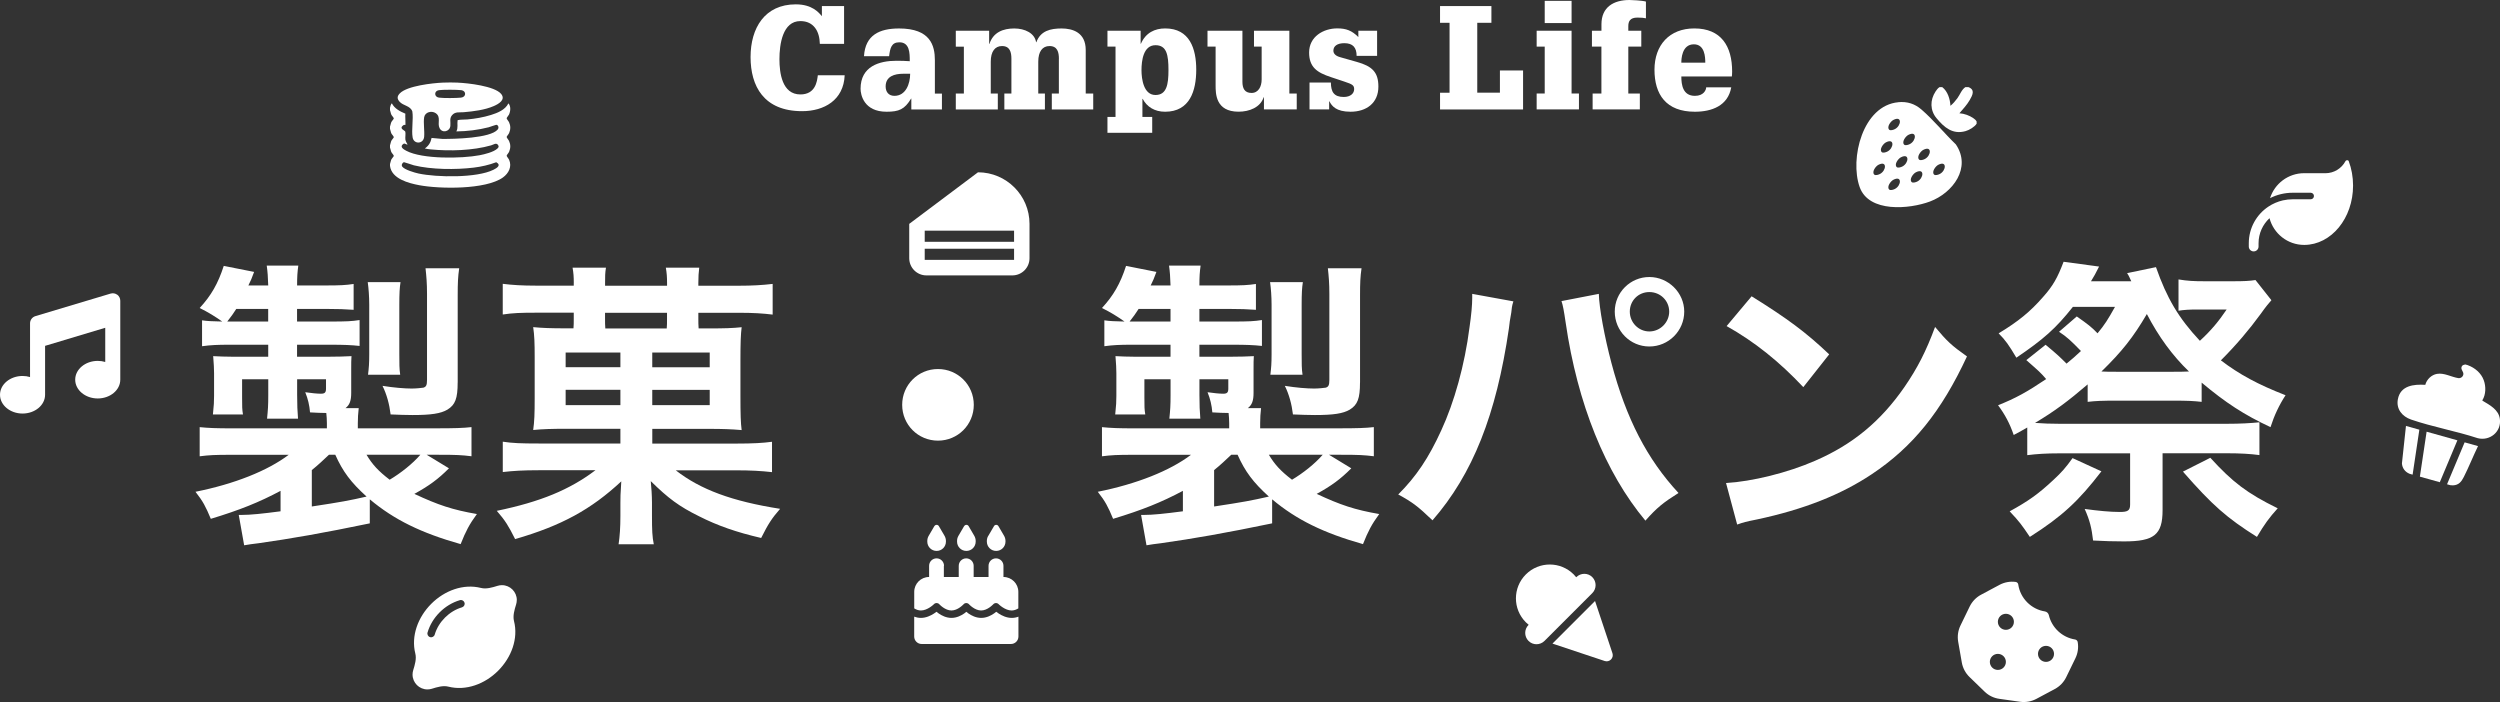
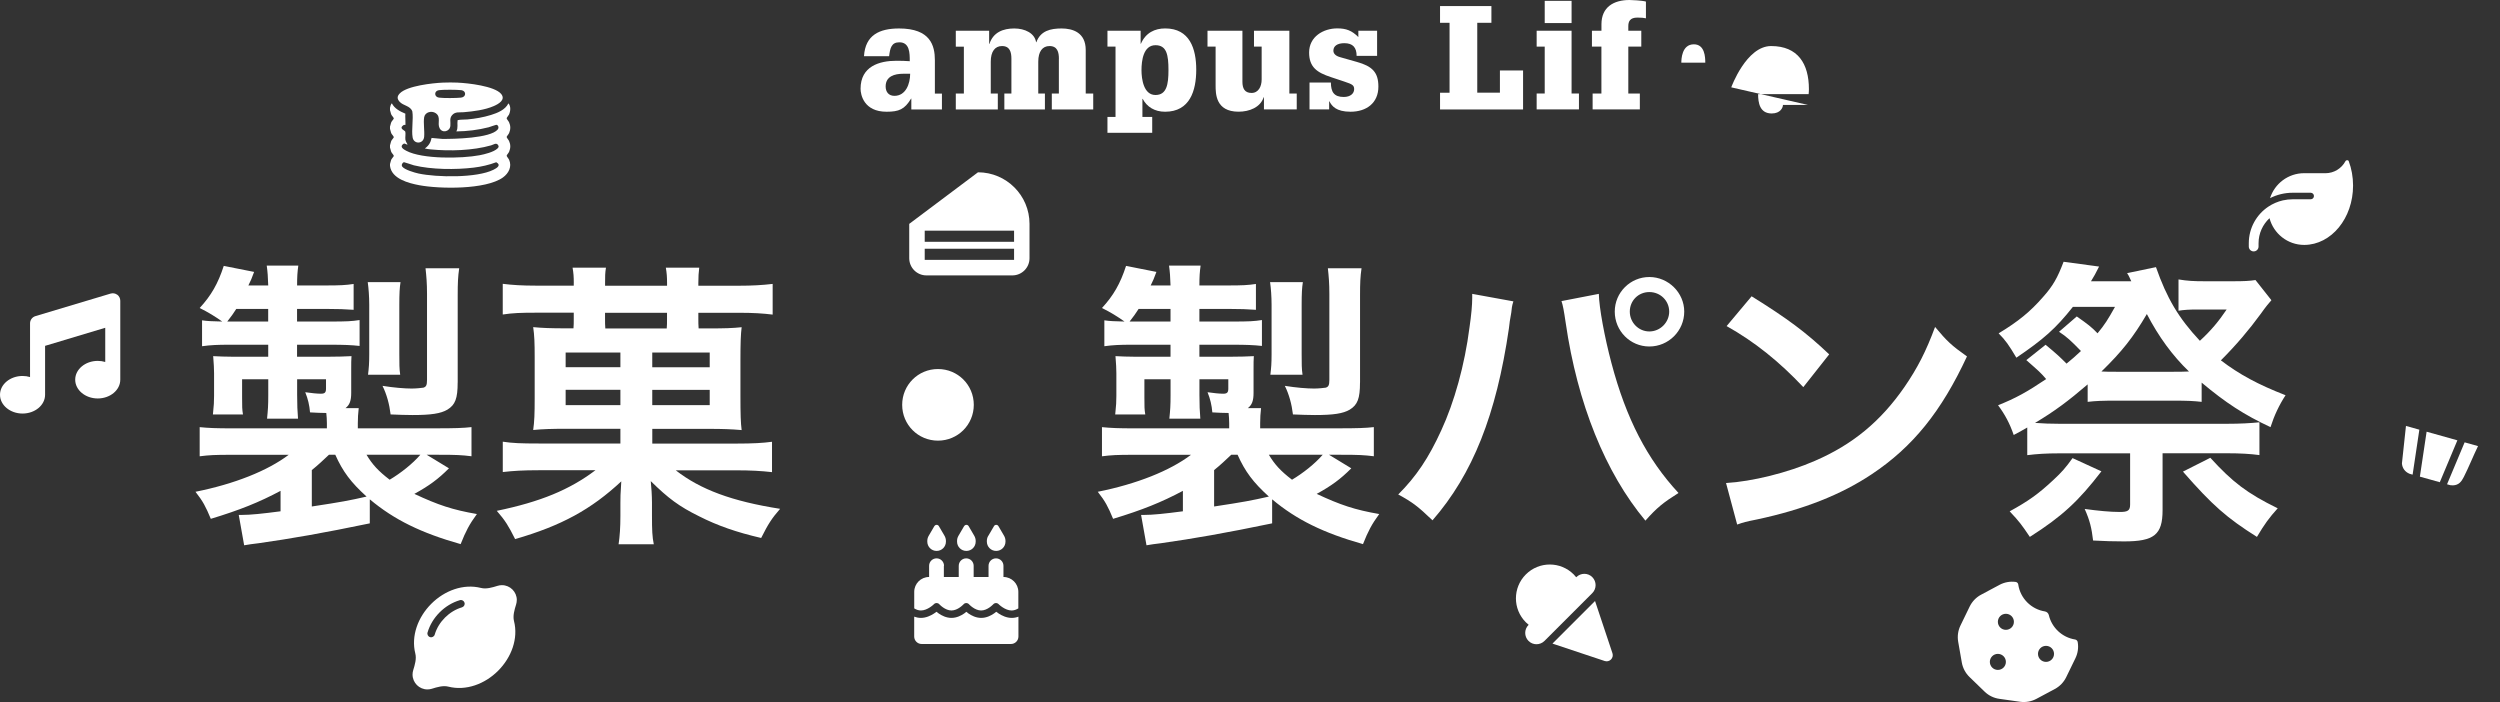
<svg xmlns="http://www.w3.org/2000/svg" id="_レイヤー_2" viewBox="0 0 620 174.1">
  <rect x="0" y="0" width="620" height="174.1" fill="#333333" stroke="none" />
  <defs>
    <style>.cls-1{fill:#fff;}</style>
  </defs>
  <g id="_レイヤー_1-2">
    <path class="cls-1" d="M91.72,129.79c-11.49,2.39-19.62,3.8-27.52,4.92-1.94.22-2.24.3-3.65.52l-1.34-7.53h.75c2.16,0,5.07-.3,9.62-.9v-5.07c-5.3,2.83-10.14,4.77-17.3,6.94-1.27-3.06-1.94-4.33-3.8-6.71,9.7-1.94,17.9-5.22,23.12-9.17h-14.1c-4.33,0-5.59.07-7.98.37v-7.23c2.24.22,3.95.3,8.28.3h23.27v-1.27c0-.75-.07-1.94-.15-2.54-1.64,0-2.16-.07-4.03-.15-.15-1.79-.52-3.36-1.19-5,1.49.22,2.98.37,3.88.37.97,0,1.27-.3,1.27-1.27v-2.31h-7.16v3.88c0,2.39.07,4.1.22,5.89h-7.68c.22-2.16.3-3.21.3-5.89v-3.88h-6.49v4.48c0,2.31,0,2.98.22,4.25h-7.46l.07-.75c.15-1.27.22-2.46.22-3.88v-5.59c0-1.42-.07-2.01-.22-4.25,1.12.07,3.28.15,5,.15h8.65v-2.98h-9.7c-2.76,0-4.55.07-6.71.37v-6.42c1.49.22,2.39.22,5,.3-1.79-1.27-3.36-2.24-5.59-3.36,2.83-3.06,4.55-6.04,5.97-10.44l7.53,1.49c-.6,1.64-.82,2.16-1.42,3.36h4.92c-.07-2.16-.15-3.36-.37-4.92h7.83c-.22,1.57-.3,2.76-.3,4.92h7.16c3.43,0,4.92-.07,6.86-.37v6.41c-2.09-.15-3.8-.22-6.79-.22h-7.24v3.13h8.13c4.18,0,5.44-.07,7.38-.37v6.42c-1.94-.22-4.03-.3-7.01-.3h-8.5v2.98h7.53c2.76,0,4.18-.07,5.97-.15-.07.9-.07,1.72-.07,3.21v5.89c0,1.94-.37,2.98-1.42,3.8h3.28c-.15,1.57-.22,2.16-.22,3.73v1.27h19.69c4.18,0,6.56-.07,8.5-.3v7.23c-2.46-.3-3.73-.37-8.13-.37h-2.98l5.52,3.36c-2.68,2.69-4.92,4.33-8.58,6.34,5.89,2.76,9.47,3.95,15.51,5-1.86,2.54-2.76,4.25-4.03,7.46-9.77-2.76-16.49-6.04-22.53-11.11v5.97ZM66.51,79.74v-3.13h-7.91c-.82,1.27-1.19,1.79-2.24,3.13h10.14ZM77.33,125.61c7.38-1.12,9.32-1.49,13.58-2.46-3.88-3.51-5.89-6.19-7.76-10.37h-1.57c-1.34,1.27-2.76,2.61-4.25,3.8v9.03ZM90.9,112.78c1.42,2.39,2.91,4.03,5.74,6.19,2.76-1.64,5.67-3.95,7.61-6.19h-13.35ZM91.27,92.94c.22-1.79.3-2.84.3-5.07v-12.31c0-2.01-.15-4.03-.37-5.59h8.13c-.22,1.34-.3,2.91-.3,5.59v12.23c0,2.46,0,3.65.22,5.15h-7.98ZM113.5,94.88c0,3.95-.6,5.52-2.54,6.71-1.64.97-4.03,1.34-8.65,1.34-1.49,0-3.58-.07-5.44-.15-.3-2.54-.97-5-2.01-7.09,2.76.45,5.52.67,7.24.67,1.12,0,2.46-.15,2.91-.22.67-.22.89-.6.89-1.94v-21.33c0-2.61-.15-4.33-.37-6.34h8.35c-.3,2.09-.37,3.58-.37,6.71v21.63Z" />
    <path class="cls-1" d="M142.3,70.19c0-1.57-.07-2.46-.3-3.8h8.28c-.22,1.27-.22,2.16-.22,3.8v.67h15.37v-.67c0-1.49-.07-2.46-.3-3.8h8.28c-.15,1.27-.22,2.16-.22,3.8v.67h10c3.36,0,5.89-.15,8.43-.45v7.61c-2.46-.3-4.85-.45-8.43-.45h-10v1.42c0,1.05,0,1.42.07,2.46h2.61c3.8,0,5.89-.07,8.06-.3-.22,1.72-.3,3.95-.3,8.2v8.58c0,4.92.07,6.94.3,8.73-2.46-.22-4.77-.3-8.06-.3h-14.1v3.65h20.74c4.33,0,6.71-.15,8.95-.45v7.53c-2.68-.3-5.3-.45-8.95-.45h-14.92c6.12,4.77,13.95,7.68,25.88,9.55-2.09,2.39-2.98,3.8-4.7,7.23-6.12-1.42-10.82-3.06-15.37-5.37-5-2.46-7.68-4.48-12.01-8.73.15,1.42.3,3.65.3,5.37v3.13c0,3.73.07,5.3.45,7.16h-8.73c.3-2.01.45-4.18.45-7.09v-3.21c0-1.27,0-2.01.22-5.3-7.46,6.94-14.77,10.97-26.33,14.32-1.64-3.28-2.46-4.62-4.55-7.01,10.82-2.24,18.05-5.22,24.47-10.07h-14.1c-3.8,0-6.27.15-8.88.45v-7.53c2.39.37,4.55.45,8.88.45h20.29v-3.65h-13.5c-3.51,0-5.74.07-8.13.3.3-2.09.37-4.03.37-7.91v-10.14c0-3.51-.07-5.44-.37-7.46,2.24.22,4.4.3,8.2.3h1.79c.07-.82.07-1.34.07-2.31v-1.57h-9.4c-3.65,0-5.74.07-8.21.45v-7.61c2.39.3,4.85.45,8.21.45h9.4v-.67ZM140.28,87.42v3.65h13.58v-3.65h-13.58ZM140.28,96.67v3.8h13.58v-3.8h-13.58ZM165.35,81.46c.07-.9.07-1.27.07-2.31v-1.57h-15.37v1.42c0,1.12,0,1.49.07,2.46h15.22ZM176.01,91.08v-3.65h-14.25v3.65h14.25ZM176.01,100.48v-3.8h-14.25v3.8h14.25Z" />
    <path class="cls-1" d="M241.5,100.4c0,4.92-3.95,8.88-8.88,8.88s-8.88-3.95-8.88-8.88,3.95-8.88,8.88-8.88,8.88,3.95,8.88,8.88Z" />
    <path class="cls-1" d="M315.5,129.79c-11.49,2.39-19.62,3.8-27.52,4.92-1.94.22-2.24.3-3.65.52l-1.34-7.53h.75c2.16,0,5.07-.3,9.62-.9v-5.07c-5.3,2.83-10.14,4.77-17.31,6.94-1.27-3.06-1.94-4.33-3.8-6.71,9.7-1.94,17.9-5.22,23.12-9.17h-14.1c-4.33,0-5.59.07-7.98.37v-7.23c2.24.22,3.95.3,8.28.3h23.27v-1.27c0-.75-.07-1.94-.15-2.54-1.64,0-2.16-.07-4.03-.15-.15-1.79-.52-3.36-1.19-5,1.49.22,2.98.37,3.88.37.97,0,1.27-.3,1.27-1.27v-2.31h-7.16v3.88c0,2.39.07,4.1.22,5.89h-7.68c.22-2.16.3-3.21.3-5.89v-3.88h-6.49v4.48c0,2.31,0,2.98.22,4.25h-7.46l.07-.75c.15-1.27.22-2.46.22-3.88v-5.59c0-1.42-.07-2.01-.22-4.25,1.12.07,3.28.15,5,.15h8.65v-2.98h-9.7c-2.76,0-4.55.07-6.71.37v-6.42c1.49.22,2.39.22,5,.3-1.79-1.27-3.36-2.24-5.59-3.36,2.83-3.06,4.55-6.04,5.97-10.44l7.53,1.49c-.6,1.64-.82,2.16-1.42,3.36h4.92c-.07-2.16-.15-3.36-.37-4.92h7.83c-.22,1.57-.3,2.76-.3,4.92h7.16c3.43,0,4.92-.07,6.86-.37v6.41c-2.09-.15-3.8-.22-6.79-.22h-7.23v3.13h8.13c4.18,0,5.44-.07,7.38-.37v6.42c-1.94-.22-4.03-.3-7.01-.3h-8.5v2.98h7.53c2.76,0,4.18-.07,5.97-.15-.07.9-.07,1.72-.07,3.21v5.89c0,1.94-.37,2.98-1.42,3.8h3.28c-.15,1.57-.22,2.16-.22,3.73v1.27h19.69c4.18,0,6.56-.07,8.5-.3v7.23c-2.46-.3-3.73-.37-8.13-.37h-2.98l5.52,3.36c-2.68,2.69-4.92,4.33-8.58,6.34,5.89,2.76,9.47,3.95,15.51,5-1.86,2.54-2.76,4.25-4.03,7.46-9.77-2.76-16.49-6.04-22.53-11.11v5.97ZM290.29,79.74v-3.13h-7.91c-.82,1.27-1.19,1.79-2.24,3.13h10.14ZM301.1,125.61c7.38-1.12,9.32-1.49,13.58-2.46-3.88-3.51-5.89-6.19-7.76-10.37h-1.57c-1.34,1.27-2.76,2.61-4.25,3.8v9.03ZM314.68,112.78c1.42,2.39,2.91,4.03,5.74,6.19,2.76-1.64,5.67-3.95,7.61-6.19h-13.35ZM315.05,92.94c.22-1.79.3-2.84.3-5.07v-12.31c0-2.01-.15-4.03-.37-5.59h8.13c-.22,1.34-.3,2.91-.3,5.59v12.23c0,2.46,0,3.65.22,5.15h-7.98ZM337.28,94.88c0,3.95-.6,5.52-2.54,6.71-1.64.97-4.03,1.34-8.65,1.34-1.49,0-3.58-.07-5.44-.15-.3-2.54-.97-5-2.01-7.09,2.76.45,5.52.67,7.24.67,1.12,0,2.46-.15,2.91-.22.67-.22.89-.6.89-1.94v-21.33c0-2.61-.15-4.33-.37-6.34h8.35c-.3,2.09-.37,3.58-.37,6.71v21.63Z" />
    <path class="cls-1" d="M375.32,74.74c-.22.82-.3.9-.37,1.49l-.15,1.27-.37,2.16-.22,1.79c-3.13,21.41-8.95,36.1-18.95,47.59-3.51-3.36-4.92-4.48-8.5-6.41,4.48-4.48,7.53-9.03,10.67-15.89,3.21-6.94,5.82-16.19,7.01-25.58.45-3.06.67-5.59.67-7.24v-1.04l10.22,1.86ZM396.51,72.88c.07,3.43,1.42,10.74,3.13,17.16,3.65,13.8,8.88,23.87,16.63,32.22-3.8,2.39-5.37,3.65-8.21,6.86-9.92-11.86-16.86-29.02-19.77-49.08-.45-3.06-.67-4.25-1.04-5.37l9.25-1.79ZM417.69,77.28c0,4.77-3.88,8.65-8.65,8.65s-8.58-3.88-8.58-8.65,3.88-8.58,8.58-8.58,8.65,3.88,8.65,8.58ZM404.19,77.28c0,2.69,2.16,4.92,4.85,4.92s4.92-2.24,4.92-4.92-2.16-4.85-4.92-4.85-4.85,2.16-4.85,4.85Z" />
    <path class="cls-1" d="M428.06,119.79c6.41-.37,15.29-2.54,22.08-5.52,9.32-4.03,16.26-9.77,22.15-18.27,3.28-4.77,5.37-8.88,7.61-14.92,2.91,3.51,4.1,4.62,7.91,7.31-6.34,13.65-13.43,22.45-23.65,29.24-7.61,5.07-16.86,8.73-28.42,11.19-2.98.6-3.21.67-4.92,1.27l-2.76-10.29ZM434.4,73.48c8.88,5.52,13.5,8.95,19.24,14.4l-6.42,8.13c-5.97-6.34-12.08-11.26-19.02-15.14l6.19-7.38Z" />
    <path class="cls-1" d="M507.28,85.48c2.98,2.46,3.58,3.06,5.22,4.7,1.27-1.04,2.16-1.79,3.58-3.13-2.54-2.61-3.51-3.51-5.44-4.77l4.4-3.8c2.76,1.94,3.65,2.61,5.15,4.18,1.79-2.16,2.54-3.36,4.33-6.56h-10.44c-4.25,5.37-7.31,8.06-14.02,12.61-1.86-3.13-2.69-4.33-4.4-6.04,4.92-2.98,7.83-5.37,10.96-8.95,2.54-2.83,3.65-4.85,5.15-8.8l8.8,1.19c-.45.89-.67,1.27-1.04,2.01-.45.82-.6.97-.97,1.64h10c-.22-.52-.3-.6-.52-1.12-.15-.3-.22-.45-.52-.9l7.16-1.49c2.69,7.68,5.59,12.61,10.89,18.27,2.76-2.54,4.62-4.77,6.64-7.76h-7.31c-1.86,0-3.21.07-4.63.3v-7.76c2.24.37,3.8.45,6.42.45h7.23c2.54,0,4.03-.07,5.44-.3l3.95,5c-.82.97-1.19,1.34-2.68,3.43-2.83,3.88-6.04,7.68-9.85,11.49,4.62,3.51,9.17,5.97,16.04,8.65-1.57,2.39-2.83,5.07-3.73,7.91-6.56-3.06-11.11-6.04-17.08-11.04v4.77c-2.01-.22-3.36-.3-7.31-.3h-13.5c-4.03,0-5.44.07-7.46.3v-4.33c-4.77,4.1-8.28,6.71-13.05,9.55,2.09.15,3.8.22,6.04.22h41.55c3.36,0,5.82-.15,8.06-.37v8.13c-2.24-.3-4.77-.45-8.06-.45h-15.96v14.1c0,6.12-2.09,7.76-9.55,7.76-2.69,0-4.7-.07-7.68-.22-.37-3.13-.82-5-2.09-7.83,3.28.45,6.27.75,8.73.75,2.01,0,2.54-.37,2.54-1.86v-12.68h-17.53c-3.21,0-5.59.15-7.98.45v-6.86c-1.19.67-1.64.97-3.36,1.86-.97-2.83-2.16-5.07-3.88-7.38,4.33-1.72,7.16-3.28,11.93-6.49-1.49-1.72-1.79-1.94-4.92-4.7l4.77-3.8ZM521.15,116.89c-5.67,7.38-9.77,11.19-17.75,16.26-2.01-2.98-2.54-3.73-5-6.34,4.63-2.54,7.16-4.33,10.89-7.83,2.01-1.86,3.06-3.06,4.7-5.37l7.16,3.28ZM538.68,92.2c1.79,0,2.68,0,4.18-.07-4.1-3.95-7.53-8.65-10.44-14.25-3.36,5.74-6.19,9.32-11.26,14.25,1.19.07,2.09.07,4.03.07h13.5ZM548.16,113.53c5.52,6.04,9.1,8.8,16.71,12.53-2.16,2.39-3.28,3.95-5.15,7.09-7.46-4.7-11.04-7.83-18.35-16.19l6.79-3.43Z" />
-     <path class="cls-1" d="M203.82,1.5h5.51v9.38h-6.01c-.04-1.54-.39-2.94-1.18-3.97-.79-1.04-1.97-1.68-3.65-1.68-4.4,0-5.19,5.76-5.19,9.45,0,3.37.64,8.74,5.19,8.74,3.72,0,4.15-3.19,4.33-4.76h6.66c-.25,6.19-5.12,8.91-10.56,8.91-9.52,0-12.78-6.23-12.78-13.42s3.51-13.07,11.21-13.07c4.05,0,5.69,2,6.48,2.94V1.5Z" />
    <path class="cls-1" d="M226.02,24.45h-.07c-1.61,2.68-3.01,3.26-6.09,3.26-5.62,0-6.44-4.22-6.44-5.69,0-5.58,4.65-6.95,8.91-6.95,1.36,0,2.26.04,3.29.11,0-2,0-4.69-2.58-4.69-1.97,0-2.29,1.43-2.54,3.44h-6.23c.32-5.26,3.87-6.87,8.7-6.87,7.8,0,8.88,4.26,8.88,7.88v8.27h1.75v3.94h-7.59v-2.68ZM224.01,18.29c-2.18,0-4.37.64-4.37,3.15,0,1.32.72,2.33,2.18,2.33,2.83,0,3.9-3.01,3.9-5.48h-1.72Z" />
    <path class="cls-1" d="M262.61,14.57c0-1.61-.36-3.15-2.33-3.15-1.75,0-2.79,1.36-2.79,3.87v7.91h1.65v3.94h-10.06v-3.94h1.75v-8.63c0-1.61-.36-3.15-2.33-3.15-1.75,0-2.79,1.36-2.79,3.87v7.91h1.75v3.94h-10.42v-3.94h2v-11.63h-2v-3.94h8.27v3.26h.07c.93-2.86,3.36-3.83,6.16-3.83,2.61,0,5.05,1.15,5.41,3.4h.07c1.04-2.83,3.51-3.4,6.26-3.4s5.98,1,5.98,5.33v10.81h1.86v3.94h-10.27v-3.94h1.75v-8.63Z" />
    <path class="cls-1" d="M276.65,11.56h-2v-3.94h8.23v3.22h.07c1.18-2.72,3.44-3.79,6.02-3.79,6.09,0,7.7,5.05,7.7,10.24s-1.57,10.42-7.73,10.42c-2.61,0-4.51-1.22-5.55-3.19h-.07v4.48h2.43v3.94h-11.1v-3.94h2V11.56ZM286.56,23.56c2.79,0,3.22-2.68,3.22-6.16,0-3.76-.43-6.19-3.22-6.19-3.01,0-3.47,3.83-3.47,6.19,0,2.22.54,6.16,3.47,6.16Z" />
    <path class="cls-1" d="M301.46,11.56h-2v-3.94h8.66v12.64c0,1.65.54,2.79,2.26,2.79s2.51-1.61,2.51-3.33v-8.16h-1.9v-3.94h8.77v15.57h1.83v3.94h-8.13v-3.01h-.07c-.82,2.51-3.54,3.58-6.23,3.58-5.69,0-5.69-4.48-5.69-6.55v-9.59Z" />
    <path class="cls-1" d="M336.87,7.63h4.65v6.23h-5.08c0-2.04-.9-3.15-3.04-3.15-1.76,0-2.72.72-2.72,1.86,0,.68.5,1.29,1.68,1.61l4.15,1.18c3.83,1.07,5.33,2.58,5.33,6.12,0,4.08-2.97,6.23-6.91,6.23-3.58,0-4.65-1.43-5.23-2.58h-.07v2h-4.87v-6.66h5.3c0,1.15.21,2.08.68,2.65.5.61,1.29.93,2.51.93,1.68,0,2.58-.89,2.58-1.93,0-.93-.39-1.22-2.36-1.86l-3.44-1.15c-3.37-1.11-5.37-2.43-5.37-6.09,0-3.94,3.54-5.98,6.98-5.98,2.22,0,3.62.54,5.23,2.15v-1.57Z" />
    <path class="cls-1" d="M371.99,17.47h5.73v9.67h-20.59v-4.15h2.36V5.66h-2.36V1.5h12.74v4.15h-3.51v17.33h5.62v-5.51Z" />
    <path class="cls-1" d="M383.09,11.56h-2v-3.94h8.66v15.57h1.83v3.94h-10.49v-3.94h2v-11.63ZM383.09.21h6.66v5.51h-6.66V.21Z" />
    <path class="cls-1" d="M397.16,11.56h-2.36v-3.94h2.36v-1.61c0-4.26,3.04-6.01,6.95-6.01.39,0,3.11.11,4.08.39v4.15c-.47-.11-1.07-.18-2.11-.18-1.83,0-2.26.93-2.26,2.15v1.11h3.22v3.94h-3.22v11.63h2.86v3.94h-11.71v-3.94h2.18v-11.63Z" />
-     <path class="cls-1" d="M429.35,21.66c-.82,4.58-4.83,6.05-9.02,6.05-7.16,0-10.02-4.3-10.02-10.42s3.72-10.24,9.88-10.24c6.66,0,9.38,4.4,9.38,10.7,0,.54-.04.86-.07,1.22h-12.53c0,2.11.39,4.8,3.37,4.8,2.18,0,2.79-1.47,2.79-2.11h6.23ZM422.91,15.54c0-1.36-.11-4.55-2.83-4.55-3.01,0-3.11,3.72-3.11,4.55h5.94Z" />
+     <path class="cls-1" d="M429.35,21.66s3.72-10.24,9.88-10.24c6.66,0,9.38,4.4,9.38,10.7,0,.54-.04.86-.07,1.22h-12.53c0,2.11.39,4.8,3.37,4.8,2.18,0,2.79-1.47,2.79-2.11h6.23ZM422.91,15.54c0-1.36-.11-4.55-2.83-4.55-3.01,0-3.11,3.72-3.11,4.55h5.94Z" />
    <path class="cls-1" d="M29.08,73.08c.47.35.75.91.75,1.5v19.58c0,2.58-2.51,4.66-5.59,4.66s-5.59-2.09-5.59-4.66,2.51-4.66,5.59-4.66c.65,0,1.28.09,1.86.27v-8.48l-14.92,4.48v12.13c0,2.58-2.51,4.66-5.59,4.66s-5.59-2.09-5.59-4.66,2.51-4.66,5.59-4.66c.65,0,1.28.09,1.86.27v-13.32c0-.82.54-1.55,1.33-1.79l18.65-5.59c.57-.17,1.18-.06,1.65.29h0Z" />
    <path class="cls-1" d="M231.72,130.48l-1.42,2.43c-.22.38-.33.81-.33,1.25v.16c0,1.28,1.03,2.31,2.31,2.31s2.31-1.03,2.31-2.31v-.16c0-.44-.12-.87-.33-1.25l-1.42-2.43c-.12-.2-.32-.32-.55-.32s-.44.12-.55.32ZM239.1,130.48l-1.42,2.43c-.22.38-.33.81-.33,1.25v.16c0,1.28,1.03,2.31,2.31,2.31s2.31-1.03,2.31-2.31v-.16c0-.44-.12-.87-.33-1.25l-1.42-2.43c-.12-.2-.32-.32-.55-.32s-.44.12-.55.32ZM245.07,132.91c-.22.38-.33.81-.33,1.25v.16c0,1.28,1.03,2.31,2.31,2.31s2.31-1.03,2.31-2.31v-.16c0-.44-.12-.87-.33-1.25l-1.42-2.43c-.12-.2-.32-.32-.55-.32s-.44.12-.55.32l-1.42,2.43ZM234.12,140.32c0-1.02-.83-1.85-1.85-1.85s-1.85.83-1.85,1.85v2.77c-2.04,0-3.69,1.66-3.69,3.69v4.1c.48.3,1.04.52,1.66.52.78,0,1.57-.35,2.22-.77.31-.2.57-.41.75-.56.09-.08.16-.14.2-.18.02-.02.04-.03.05-.05h0c.18-.19.43-.29.69-.28s.5.12.67.31h0s.02.03.04.05c.04.04.1.1.18.17.16.15.39.35.68.55.59.41,1.33.76,2.09.76s1.51-.35,2.09-.76c.29-.2.52-.4.68-.55.08-.08.14-.13.18-.17.02-.02.03-.03.04-.04h0c.17-.21.43-.32.69-.32s.52.12.69.31h0s.02.03.04.05c.04.04.1.1.18.17.16.15.39.35.68.55.59.41,1.33.76,2.09.76s1.51-.35,2.09-.76c.29-.2.52-.4.68-.55.08-.08.14-.13.18-.17l.04-.04h0c.17-.2.41-.31.67-.32s.5.09.69.28h0s.02.03.05.05c.05.04.11.1.2.18.18.15.43.36.75.56.65.42,1.44.77,2.22.77.62,0,1.18-.23,1.66-.52v-4.1c0-2.04-1.66-3.69-3.69-3.69v-2.77c0-1.02-.83-1.85-1.85-1.85s-1.85.83-1.85,1.85v2.77h-3.69v-2.77c0-1.02-.83-1.85-1.85-1.85s-1.85.83-1.85,1.85v2.77h-3.69v-2.77h-.01ZM252.58,152.93c-.49.19-1.05.31-1.66.31-1.3,0-2.45-.57-3.22-1.07-.24-.16-.45-.31-.63-.45-.16.14-.35.29-.57.43-.74.51-1.85,1.09-3.16,1.09s-2.41-.58-3.15-1.09c-.2-.14-.39-.28-.54-.42-.16.13-.34.27-.54.42-.74.51-1.85,1.09-3.15,1.09s-2.41-.58-3.15-1.09c-.21-.15-.4-.3-.57-.43-.18.14-.39.29-.63.45-.78.5-1.93,1.07-3.23,1.07-.61,0-1.17-.13-1.66-.31v4.93c0,1.02.83,1.85,1.85,1.85h22.15c1.02,0,1.85-.83,1.85-1.85v-4.93Z" />
    <path class="cls-1" d="M500.54,144.98c-.05-.34-.3-.61-.64-.66-1.37-.19-2.77.06-4,.71l-4.6,2.46c-1.22.65-2.21,1.68-2.82,2.93l-2.28,4.7c-.61,1.25-.81,2.67-.57,4.03l.9,5.15c.24,1.37.91,2.63,1.91,3.6l3.75,3.63c1,.97,2.27,1.59,3.65,1.78l5.16.73c1.37.19,2.77-.06,4-.71l4.6-2.46c1.22-.65,2.21-1.68,2.82-2.93l2.28-4.69c.61-1.25.81-2.67.57-4.03-.06-.33-.33-.58-.66-.63-3.2-.51-5.77-2.93-6.5-6.05-.11-.47-.5-.83-.98-.91-3.39-.54-6.07-3.23-6.6-6.64h0ZM497.46,152.22c1.1,0,1.99.89,1.99,1.99s-.89,1.99-1.99,1.99-1.99-.89-1.99-1.99.89-1.99,1.99-1.99ZM493.48,164.15c0-1.1.89-1.99,1.99-1.99s1.99.89,1.99,1.99-.89,1.99-1.99,1.99-1.99-.89-1.99-1.99ZM507.41,160.17c1.1,0,1.99.89,1.99,1.99s-.89,1.99-1.99,1.99-1.99-.89-1.99-1.99.89-1.99,1.99-1.99Z" />
    <path class="cls-1" d="M390.9,143.16c-.19-.24-.4-.47-.62-.7-3.28-3.28-8.59-3.28-11.87,0s-3.28,8.59,0,11.87c.22.22.45.43.7.62l-.04.04c-1.09,1.09-1.09,2.86,0,3.96s2.86,1.09,3.96,0l2.2-2.2,7.46-7.46,2.2-2.2c1.09-1.09,1.09-2.86,0-3.96s-2.86-1.09-3.96,0l-.04.04ZM385.01,159.61l12.96,4.32c.54.18,1.14.04,1.55-.37s.55-1,.37-1.55l-4.32-12.96-10.55,10.55Z" />
    <path class="cls-1" d="M242.54,42.73l-17.05,12.79v8.52c0,2.35,1.91,4.26,4.26,4.26h21.31c2.35,0,4.26-1.91,4.26-4.26v-8.52c0-7.06-5.73-12.79-12.79-12.79ZM251.49,64.45h-22.16v-2.77h22.16v2.77ZM251.49,59.97h-22.16v-2.77h22.16v2.77Z" />
    <path class="cls-1" d="M128.17,148.81c0-2.04-1.66-3.69-3.69-3.69-.38,0-.75.06-1.1.17-1.3.4-2.78.86-4.1.52-4.34-1.1-9.03.63-12.33,3.94-3.31,3.31-5.05,8-3.95,12.34.33,1.32-.12,2.79-.52,4.1-.11.35-.17.72-.17,1.1,0,2.04,1.66,3.69,3.69,3.69.38,0,.75-.06,1.1-.17,1.3-.4,2.78-.86,4.1-.52,4.34,1.1,9.03-.63,12.33-3.94,3.31-3.31,5.05-7.99,3.94-12.33-.33-1.32.12-2.79.52-4.1.11-.35.17-.72.17-1.1h0ZM114.57,150.62c-3.15.92-5.84,3.61-6.76,6.76-.14.49-.66.77-1.15.63s-.77-.66-.63-1.15c1.1-3.76,4.25-6.91,8.02-8.02.49-.14,1,.14,1.15.63s-.14,1-.63,1.15Z" />
    <path class="cls-1" d="M571.44,42.95c-3.97,0-7.33,2.6-8.47,6.19,1.7-.86,3.61-1.34,5.64-1.34h4.44c.44,0,.81.36.81.81s-.36.81-.81.81h-4.44c-.84,0-1.65.1-2.44.27-1.31.3-2.52.83-3.61,1.55h0c-2.93,1.95-4.86,5.29-4.86,9.09v.81c0,.67.54,1.21,1.21,1.21s1.21-.54,1.21-1.21v-.81c0-2.46,1.05-4.67,2.72-6.22,1,3.81,4.47,6.63,8.6,6.63h.05c6.67-.04,12.07-6.61,12.07-14.72,0-2.15-.38-4.2-1.07-6.04-.13-.35-.64-.33-.82,0-.95,1.78-2.83,2.98-4.98,2.98h-5.25Z" />
    <g id="SQ17Z6">
      <path class="cls-1" d="M96.72,26.73c.04-.3.21-.91.46-1.11.66,1.32,2.04,2.02,3.35,2.57-.08.37.09,2.71,0,2.82-.02.02-.25-.17-.59.11-1.02.83.46,1.19.57,1.53.13.38-.04,1.42.02,1.93.06.45.33.88.55,1.26-.54.02-.67-.47-1.15-.08-.86.71.21,1.31.84,1.64,3.96,2.11,13.77,1.94,18.17,1.1,1.25-.24,3.46-.78,4.4-1.64.36-.33.44-.56.13-.96-.45-.56-1.07-.02-1.68.15-4.53,1.3-10.3,1.46-14.99,1-.47-.05-.98-.11-1.44-.23.94-.65,1.46-1.48,1.67-2.61l2.65.24c2.8.03,11.92-.14,13.75-2.33.38-.46.14-1.14-.36-1.17-.13,0-1.54.52-1.87.61-2.62.67-5.32,1-8.03,1.03.5-.85.16-1.86.32-2.79.75-.18,1.65-.11,2.42-.18,1.98-.18,3.96-.52,5.86-1.11,1.63-.51,3.53-1.26,4.32-2.88.65.72.52,1.96.14,2.79-.12.25-.57.73-.58.9-.02.2.46.7.58.96.42.9.42,1.81.03,2.72-.12.28-.6.81-.61.96-.02.2.46.7.58.96.42.9.42,1.81.03,2.72-.12.28-.6.81-.61.96-.02.18.49.75.61,1.03.75,1.71-.12,3.36-1.53,4.38-4.26,3.06-15.72,2.87-20.76,1.92-2.64-.5-6.86-1.58-7.25-4.79v-.46c.15-.39.17-.8.36-1.18.12-.24.56-.67.58-.82.02-.22-.47-.67-.61-.97-.17-.37-.18-.75-.33-1.11v-.56c.15-.39.17-.8.36-1.18.12-.24.56-.67.58-.82.02-.22-.47-.67-.61-.97-.17-.37-.18-.75-.33-1.11v-.56c.15-.39.17-.8.36-1.18.12-.24.56-.67.58-.82.02-.22-.47-.67-.61-.97-.17-.37-.18-.75-.33-1.11.02-.18-.02-.38,0-.56ZM100.21,40.23c-.38.03-.75.67-.46,1.08.57.79,3.08,1.51,4.04,1.72,4.51.97,14.46,1.14,18.59-.93.84-.42,2.01-1.12.69-1.87-1.79.68-3.69,1.11-5.59,1.34-4.45.54-10.48.5-14.83-.57-.39-.1-2.32-.78-2.44-.77Z" />
      <path class="cls-1" d="M113.55,20.5c2.46.1,9.1.83,10.73,2.79,1.2,1.45-.63,2.5-1.81,3.01-2.24.98-5.05,1.32-7.48,1.53-1.07.1-2.08-.2-2.88.74-.71.83-.31,1.68-.42,2.65-.15,1.43-2.03,1.89-2.68.55-.61-1.24.44-2.75-.95-3.7-1-.69-2.66-.29-2.87,1.02-.22,1.4.13,3.35,0,4.83-.16,1.84-2.57,1.92-2.86.16-.32-1.91.23-4.46-.07-6.44-.5-1.44-2.24-1.38-3.16-2.41-.67-.75-.63-1.37.06-2.08,1.83-1.87,8.13-2.55,10.68-2.66,1.17-.05,2.54-.05,3.72,0ZM108.78,22.38c-1.15.19-1.14,1.66.08,1.83,1.15.16,4.29.13,5.47,0,1.36-.14,1.33-1.69.08-1.85-1.04-.13-4.64-.15-5.64.01Z" />
    </g>
    <g id="tsgjIh">
-       <path class="cls-1" d="M612.03,90.57c1.76.65,3.29,1.94,3.94,3.72.57,1.55.55,3.55-.35,4.98l.05.11c1.83,1.1,3.99,2.2,4.3,4.54.41,3.15-2.49,5.51-5.49,4.75-5.36-1.76-11.22-2.8-16.53-4.62-2.21-.76-3.74-2.6-3.28-5.04.64-3.41,3.94-3.75,6.8-3.57.36-1.35,1.51-2.47,2.9-2.72,1.77-.31,3.59.79,5.28,1.05.6.09,1.18-.32,1.26-.93.09-.72-.7-1.17-.43-1.89.17-.44.55-.48.94-.56.2.07.43.1.63.18Z" />
      <polygon class="cls-1" points="600.13 118.21 601.8 107.06 609.43 109.2 605.07 119.59 600.13 118.21" />
      <path class="cls-1" d="M606.87,120.09l4.36-10.39,3.32.93c-1.22,2.52-2.26,5.15-3.52,7.65-.6,1.19-1.25,2.02-2.68,2.09l-.67-.04-.81-.23Z" />
      <path class="cls-1" d="M597.53,117.48c-1.08-.45-1.77-1.39-1.85-2.55l1-9.3,3.32.93-1.67,11.15c-.25-.09-.56-.12-.81-.23Z" />
    </g>
    <g id="Gfep40">
-       <path class="cls-1" d="M481.67,21.6c1.36,1.04,1.95,2.97,2.04,4.64.65-.54,1.21-1.19,1.71-1.87.69-.94,1.05-2.15,2-2.77h.74c1.73.66,1.03,1.99.35,3.18s-1.67,2.26-2.58,3.31c1.21.07,2.54.56,3.52,1.26.33.24.54.41.75.78v.56c-.56.82-1.8,1.56-2.76,1.83-3.18.89-5.26-.91-7.16-3.18-1.66-1.98-1.66-4.52-.26-6.66.27-.41.58-.83,1-1.08h.65Z" />
-       <path class="cls-1" d="M470.8,25.34c2.2-.2,4.07.39,5.73,1.83,2.95,2.55,5.7,5.92,8.52,8.64,3.94,5.8-.76,12.04-6.41,14.16-5.1,1.91-15.16,2.82-17.44-3.57-2.51-7.04.73-20.26,9.61-21.05ZM468.52,32.16c.3.3,1.1.03,1.43-.15,1.58-.82,1.82-3.41-.4-2.26-.68.35-1.69,1.75-1.03,2.41ZM472.23,35.87c.3.3,1.1.03,1.43-.15,1.58-.82,1.82-3.41-.4-2.26-.68.35-1.69,1.75-1.03,2.41ZM466.67,37.72c.3.3,1.1.03,1.43-.15,1.58-.82,1.8-3.4-.4-2.26-.68.35-1.69,1.75-1.03,2.41ZM475.94,39.58c.3.3,1.1.03,1.43-.15,1.58-.82,1.82-3.41-.4-2.26-.68.35-1.69,1.75-1.03,2.41ZM470.38,41.43c.3.3,1.1.03,1.43-.15,1.58-.82,1.82-3.41-.4-2.26-.68.35-1.69,1.75-1.03,2.41ZM464.81,43.29c.3.3,1.1.03,1.43-.15,1.58-.82,1.82-3.41-.4-2.26-.68.35-1.69,1.75-1.03,2.41ZM479.65,43.29c.3.3,1.1.03,1.43-.15,1.58-.82,1.82-3.41-.4-2.26-.68.35-1.69,1.75-1.03,2.41ZM474.09,45.15c.3.3,1.1.03,1.43-.15,1.58-.82,1.82-3.41-.4-2.26-.68.35-1.69,1.75-1.03,2.41ZM468.52,47c.3.3,1.1.03,1.43-.15,1.58-.82,1.82-3.41-.4-2.26-.68.35-1.69,1.75-1.03,2.41Z" />
-     </g>
+       </g>
  </g>
</svg>